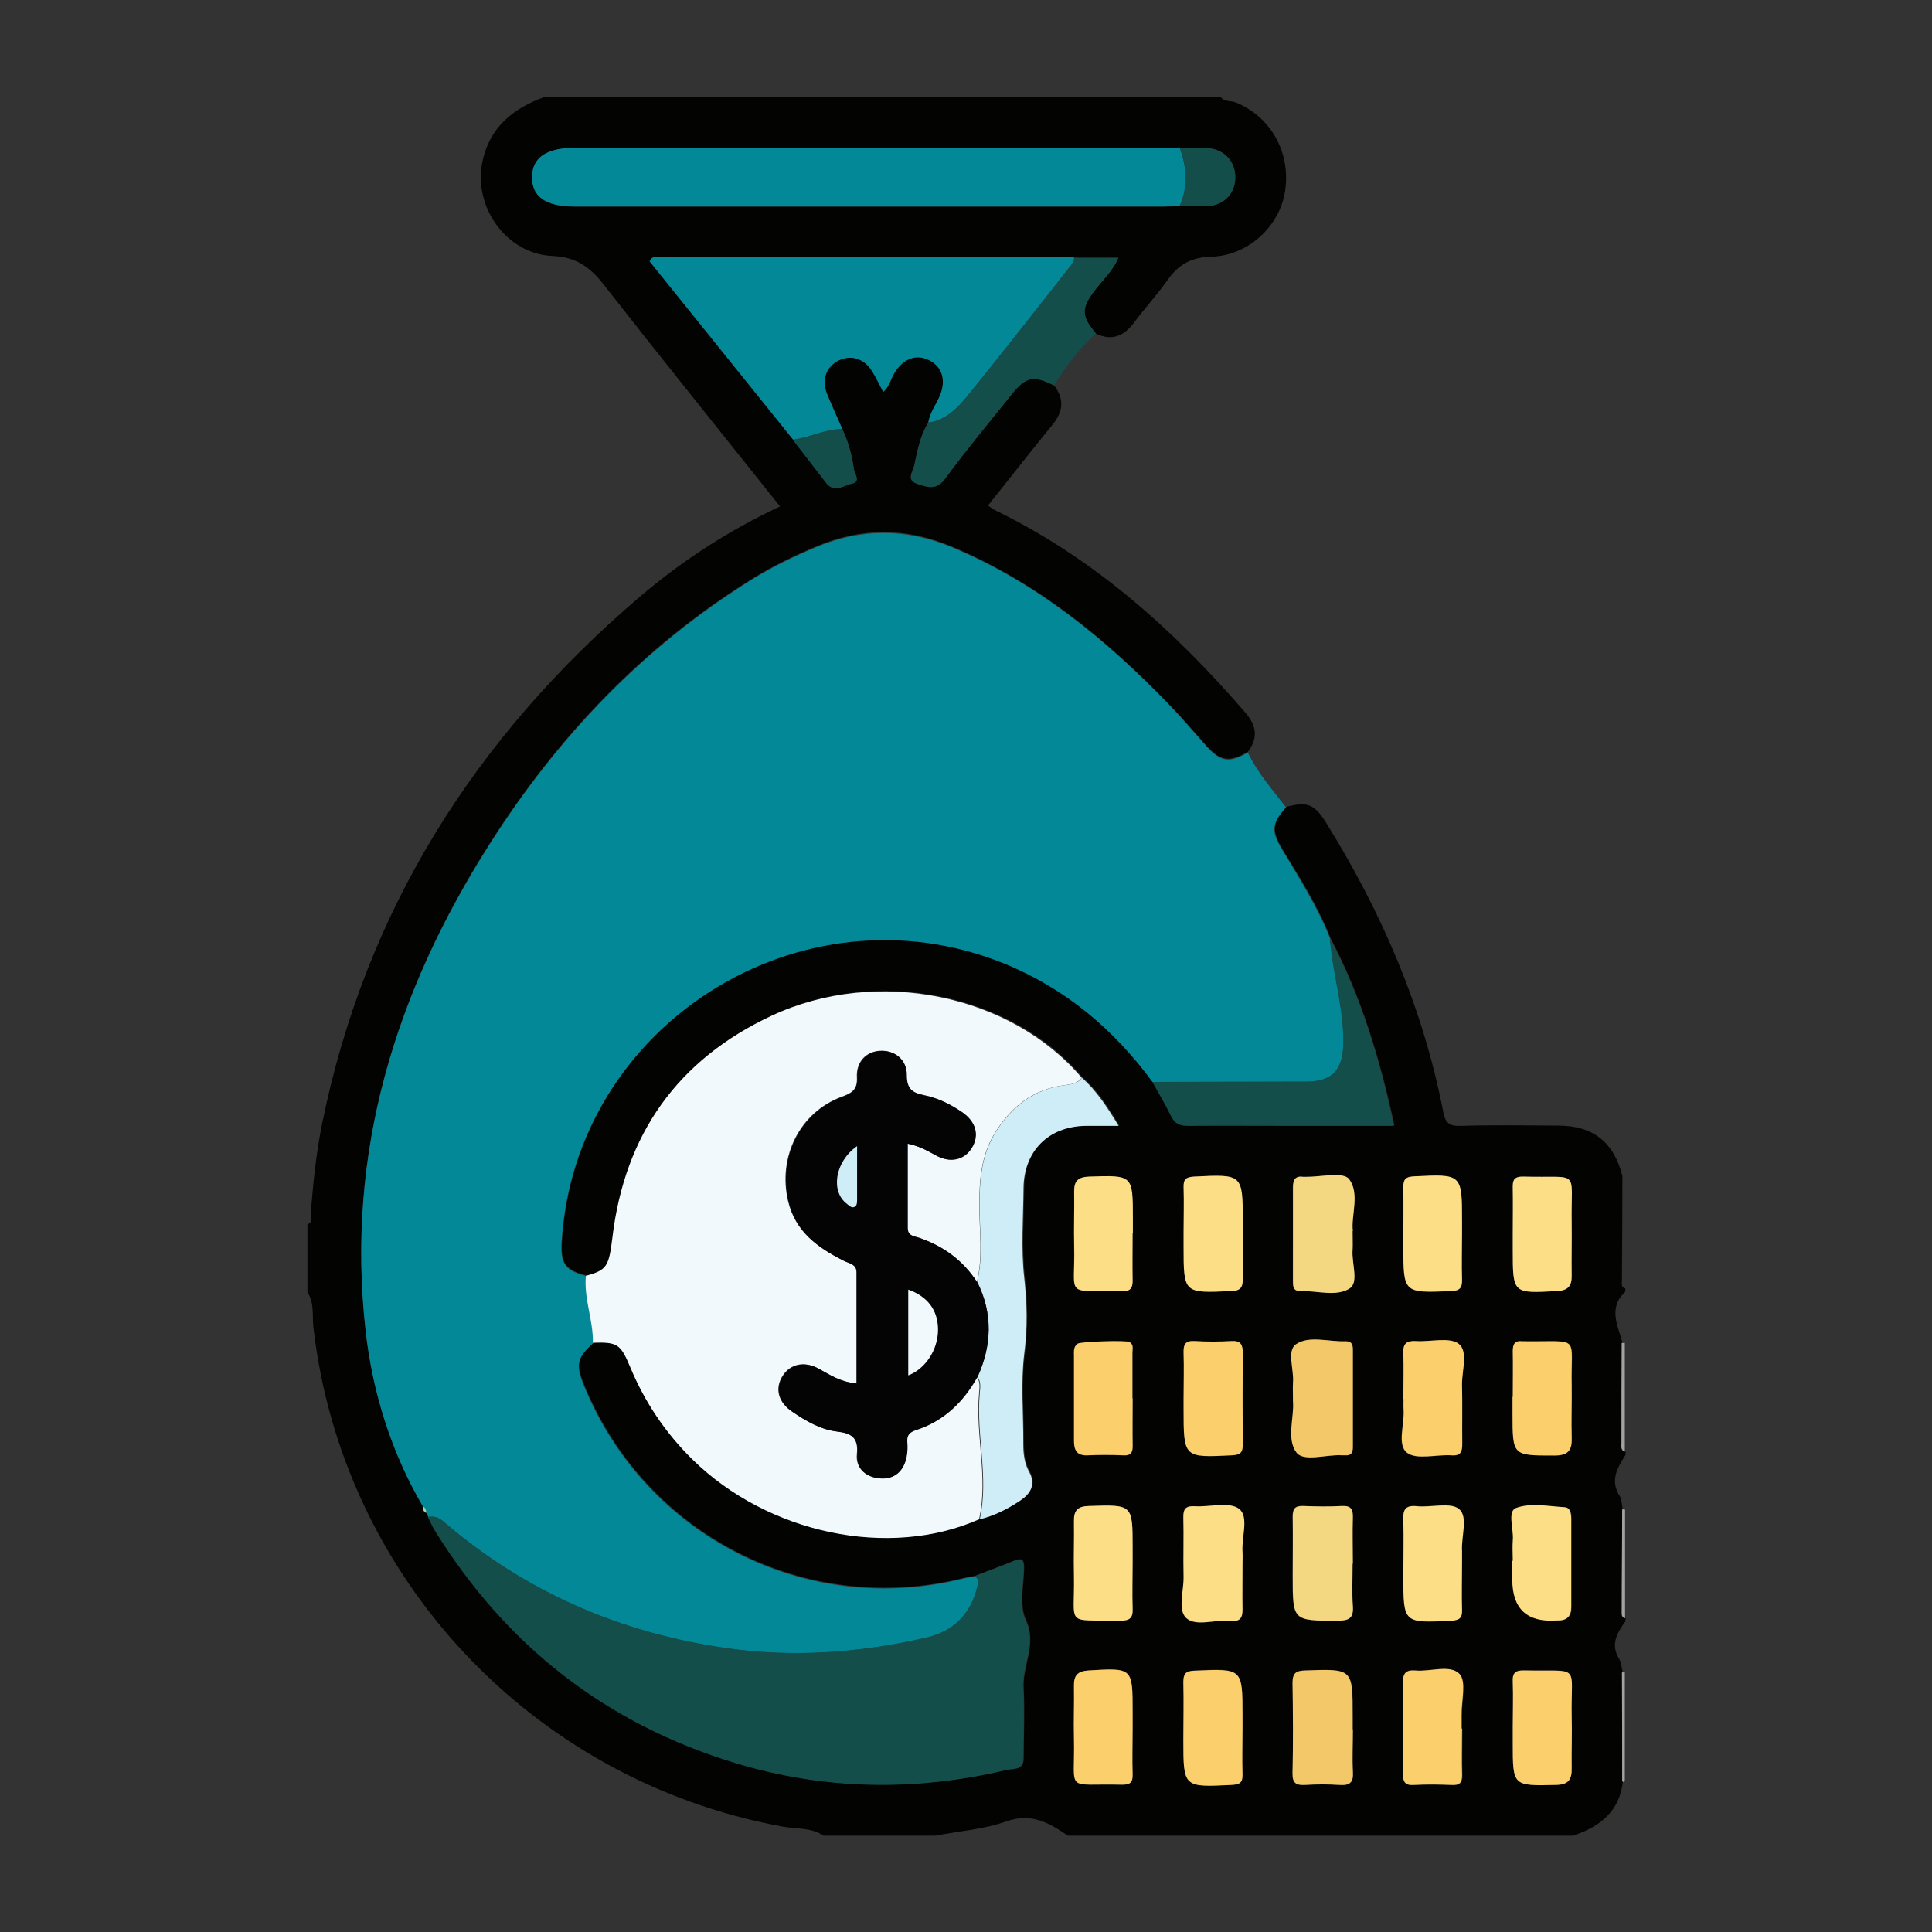
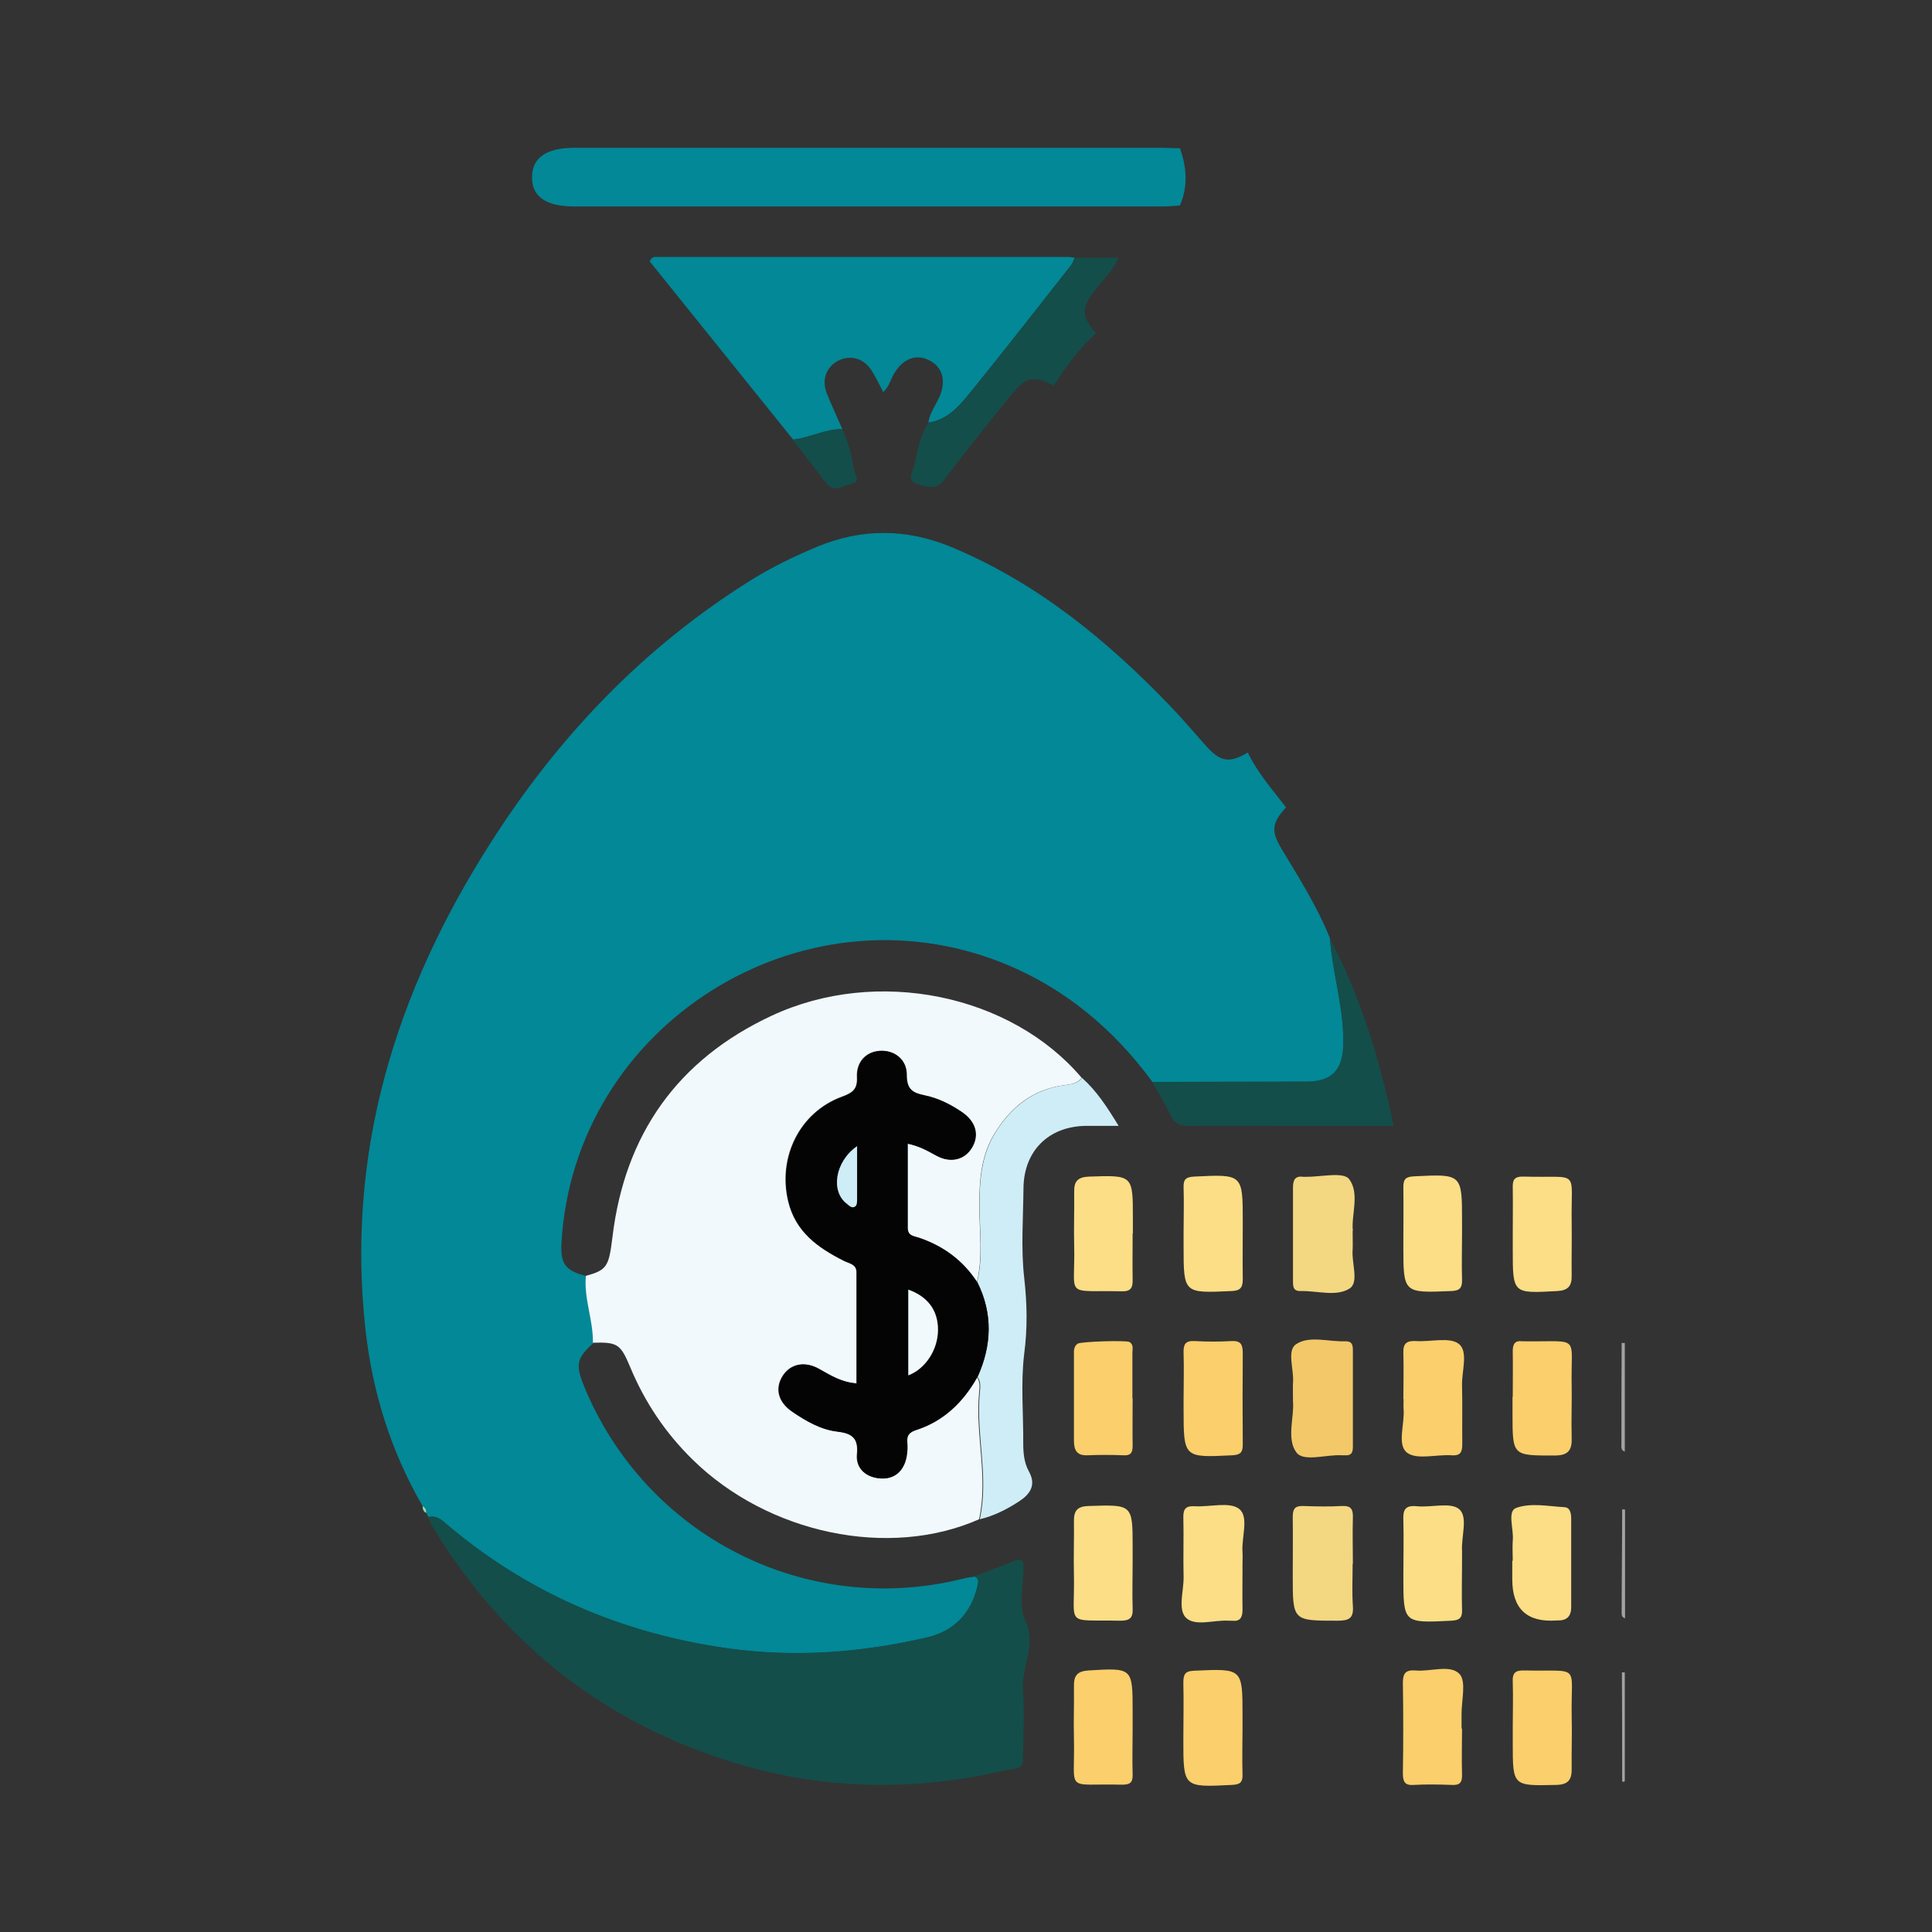
<svg xmlns="http://www.w3.org/2000/svg" id="a" data-name="Layer 1" viewBox="0 0 80 80">
  <rect x="0" y="0" width="80" height="80" fill="#333333" stroke="none" />
-   <path d="M65.17,76.01h-20.95c-.77-.52-1.5-.96-2.55-.59-.93.33-1.95.4-2.93.59h-4.64c-.52-.35-1.15-.27-1.72-.38-10.32-1.9-18.21-10.29-19.4-20.65-.06-.49.05-1.02-.25-1.47v-2.81c.25-.1.13-.32.14-.49.1-1.24.22-2.47.47-3.69,1.79-8.82,6.34-15.99,13.13-21.79,1.76-1.5,3.69-2.76,5.83-3.76-2.47-3.1-4.92-6.14-7.33-9.22-.56-.71-1.14-1.11-2.09-1.15-1.9-.08-3.28-2.01-2.91-3.87.29-1.46,1.28-2.25,2.59-2.72h27.98c.16.22.42.15.63.23,1.46.6,2.29,2.08,2.04,3.69-.23,1.46-1.54,2.66-3.06,2.7-.77.02-1.32.29-1.77.92-.44.63-.97,1.2-1.43,1.82-.42.56-.93.76-1.58.44-.61-.71-.61-1.03-.06-1.76.33-.44.76-.83.99-1.37h-1.8c-.09,0-.19-.03-.28-.03-5.66,0-11.32,0-16.98,0-.11,0-.24-.04-.34.18,1.96,2.44,3.95,4.91,5.94,7.38.45.59.91,1.17,1.36,1.76.34.46.74.12,1.08.04.37-.08.1-.39.08-.58-.08-.57-.23-1.14-.48-1.67-.22-.49-.44-.98-.64-1.47-.23-.57-.03-1.11.48-1.37.51-.26,1.05-.1,1.39.44.17.27.3.57.46.86.27-.21.32-.53.47-.79.36-.58.88-.78,1.42-.53.56.27.73.84.45,1.5-.16.36-.4.69-.47,1.09-.33.54-.45,1.16-.58,1.77-.05.25-.35.61.1.76.4.14.79.31,1.17-.2.89-1.2,1.84-2.35,2.77-3.51.58-.72.89-.78,1.74-.36.44.57.39,1.09-.06,1.64-.9,1.1-1.77,2.22-2.67,3.34.11.08.18.14.26.18,4.11,1.99,7.43,4.96,10.39,8.39.47.54.55,1.06.11,1.63-.76.44-1.13.39-1.71-.25-.5-.56-.98-1.13-1.5-1.67-2.63-2.73-5.52-5.11-9.07-6.59-1.87-.78-3.71-.79-5.58,0-.93.39-1.83.82-2.69,1.36-4.48,2.78-8.02,6.51-10.83,10.93-3.92,6.15-5.98,12.81-5.15,20.17.29,2.57,1.06,5.02,2.37,7.27,0,.12.04.22.15.28.03.05.05.11.08.16.1.19.18.38.29.56,2.94,4.78,7.09,8.02,12.46,9.64,3.7,1.12,7.46,1.18,11.22.28.25-.06.67.03.68-.44,0-.98.05-1.97,0-2.95-.05-.94.57-1.8.09-2.82-.28-.6-.08-1.43-.07-2.15,0-.32-.08-.42-.4-.29-.54.22-1.08.42-1.63.63-.16.03-.32.05-.48.09-6.51,1.62-13.15-1.76-15.7-7.98-.36-.88-.3-1.15.39-1.78,1.04-.04,1.16.04,1.57,1.02.6,1.44,1.46,2.71,2.57,3.81,3.14,3.09,8.14,4.14,11.87,2.48.6-.14,1.14-.43,1.64-.75.42-.28.7-.66.4-1.22-.2-.36-.24-.75-.24-1.16,0-1.24-.12-2.5.04-3.72.13-1.07.12-2.08,0-3.15-.14-1.22-.04-2.48-.03-3.72.01-1.53,1.03-2.54,2.56-2.57.43,0,.86,0,1.38,0-.49-.8-.92-1.46-1.52-1.99-2.93-3.45-8.47-4.61-12.84-2.57-3.88,1.81-6.09,4.9-6.59,9.17-.14,1.22-.22,1.36-1.1,1.6-.87-.21-1.08-.5-1.03-1.38.53-9.01,9.93-14.95,18.31-11.57,2.55,1.03,4.55,2.72,6.16,4.91.26.47.54.92.77,1.41.15.32.36.42.71.42,1.47-.02,2.95,0,4.42,0h4.1c-.59-2.74-1.37-5.34-2.65-7.77-.51-1.31-1.27-2.49-1.99-3.68-.45-.76-.42-1.07.17-1.74.86-.23,1.16-.11,1.63.64,2.31,3.71,4.02,7.67,4.86,11.98.08.42.21.61.7.59,1.35-.04,2.71-.02,4.07-.01,1.44,0,2.3.69,2.65,2.09,0,1.44-.01,2.87-.02,4.31,0,.13-.05.29.14.34v.14c-.72.66-.31,1.39-.12,2.1,0,1.39-.01,2.77-.01,4.16,0,.13-.04.29.14.35v.14c-.33.53-.66,1.06-.24,1.71.09.14.08.35.12.53,0,1.41-.02,2.83-.02,4.24,0,.11,0,.23.14.27v.14c-.35.48-.64.96-.26,1.57.09.15.09.35.14.53,0,1.51,0,3.02.01,4.53-.13,1.22-.92,1.86-2,2.23ZM48.86,8.51c.39,0,.79.05,1.18.02.67-.05,1.11-.54,1.11-1.19,0-.65-.45-1.15-1.11-1.2-.39-.03-.79,0-1.18.01-.26,0-.51-.02-.77-.02-8.1,0-16.2,0-24.29,0-1.17,0-1.77.41-1.77,1.22,0,.81.58,1.21,1.77,1.21,8.12,0,16.24,0,24.36,0,.23,0,.47-.02.7-.04ZM53.54,58.03c.06.63-.29,1.55.14,2.11.3.4,1.23.08,1.88.12.05,0,.09,0,.14,0,.25.02.32-.1.32-.34,0-1.34,0-2.67,0-4.01,0-.21-.04-.38-.29-.37-.7.03-1.51-.25-2.06.12-.39.26-.08,1.05-.13,1.6-.02.21,0,.42,0,.77ZM56.01,50.97c-.08-.63.3-1.55-.16-2.15-.24-.31-1.19-.08-1.81-.09-.02,0-.05,0-.07,0-.34-.05-.44.11-.44.44.01,1.28,0,2.57,0,3.85,0,.22,0,.45.3.44.7-.02,1.5.24,2.05-.11.39-.25.08-1.05.12-1.6.02-.21,0-.42,0-.78ZM56.02,71.61c0-.19,0-.37,0-.56,0-1.96,0-1.95-1.96-1.88-.39.01-.53.11-.53.52.02,1.24.03,2.48,0,3.73,0,.43.16.52.53.49.47-.03.94-.03,1.41,0,.42.03.59-.08.56-.54-.04-.58,0-1.17,0-1.76ZM56.01,64.75c0-.63-.01-1.26,0-1.89.01-.34-.04-.52-.45-.5-.54.03-1.07.03-1.61,0-.35-.02-.44.12-.43.45.02.82,0,1.64,0,2.45,0,1.87,0,1.85,1.85,1.85.47,0,.68-.09.64-.61-.04-.58-.01-1.17-.01-1.75ZM60.54,51.08c0-.16,0-.33,0-.49,0-1.98,0-1.97-2-1.87-.34.02-.44.11-.43.44.02.82,0,1.63,0,2.45,0,1.95,0,1.94,1.97,1.86.38-.02.47-.14.46-.49-.02-.63,0-1.26,0-1.89ZM60.54,71.58c0-.19,0-.37,0-.56-.01-.58.2-1.39-.09-1.7-.39-.4-1.2-.08-1.82-.14-.4-.04-.52.12-.52.52.02,1.24.02,2.48,0,3.73,0,.34.06.51.46.49.51-.03,1.03-.03,1.55,0,.33.02.45-.09.44-.43-.02-.63,0-1.26,0-1.9ZM51.45,71.58v-.56c0-1.95,0-1.94-1.99-1.85-.38.02-.47.14-.46.49.02.79,0,1.59,0,2.38,0,1.97,0,1.96,2.01,1.86.33-.02.45-.1.44-.44-.02-.63,0-1.26,0-1.89ZM60.54,64.71c0-.16,0-.33,0-.49-.04-.6.26-1.42-.12-1.74-.36-.3-1.16-.06-1.75-.12-.5-.05-.58.17-.56.59.03.77,0,1.54,0,2.31,0,1.95,0,1.94,1.99,1.84.33-.02.46-.09.44-.44-.02-.65,0-1.31,0-1.96ZM51.45,64.76c0-.16.01-.33,0-.49-.05-.62.28-1.47-.14-1.79-.4-.31-1.21-.07-1.84-.11-.36-.02-.49.09-.47.47.03.82,0,1.64.01,2.46.01.58-.25,1.34.1,1.69.39.38,1.16.08,1.76.12.05,0,.09,0,.14,0,.34.04.45-.12.44-.45-.02-.63,0-1.26,0-1.9ZM49.01,57.92c0,.14,0,.28,0,.42,0,2.04,0,2.03,2.02,1.92.35-.02.43-.13.43-.45-.01-1.26-.01-2.52,0-3.78,0-.34-.07-.52-.46-.5-.51.03-1.03.03-1.54,0-.4-.02-.46.16-.45.5.02.63,0,1.26,0,1.89ZM49.01,51.05v.56c0,1.95,0,1.94,1.97,1.85.37-.02.49-.13.48-.49-.02-.79,0-1.59,0-2.38,0-1.98,0-1.97-2.02-1.87-.34.02-.44.11-.43.44.02.63,0,1.26,0,1.89ZM58.11,57.94c0,.14,0,.28,0,.42.05.62-.28,1.47.14,1.8.4.31,1.21.07,1.84.11.4.03.46-.15.45-.49-.02-.8.01-1.59-.01-2.39-.02-.6.27-1.42-.13-1.73-.38-.3-1.16-.08-1.77-.12-.39-.02-.55.09-.53.51.03.63,0,1.26,0,1.9ZM62.64,57.84c0,.23,0,.47,0,.7,0,1.75,0,1.73,1.74,1.73.58,0,.73-.23.71-.75-.03-.7,0-1.4,0-2.11-.05-2.18.42-1.84-1.97-1.87-.02,0-.05,0-.07,0-.3-.03-.41.1-.4.4.02.63,0,1.26,0,1.9ZM46.9,64.7c0-.21,0-.42,0-.63,0-1.79,0-1.77-1.82-1.71-.46.02-.62.19-.61.63.02.75,0,1.5,0,2.25.04,2.15-.41,1.82,1.91,1.87.39,0,.54-.09.52-.51-.03-.63,0-1.26,0-1.9ZM46.9,57.91c0-.63,0-1.26,0-1.89,0-.15.07-.33-.12-.44-.13-.08-2.04-.02-2.15.07-.18.14-.15.33-.15.51,0,1.17,0,2.34,0,3.51,0,.4.12.62.56.6.49-.02.98-.02,1.47,0,.3.01.41-.08.4-.39-.02-.65,0-1.31,0-1.96ZM46.9,51.07c0-.21,0-.42,0-.63,0-1.79,0-1.78-1.81-1.72-.46.01-.63.18-.62.63.02.75,0,1.5,0,2.25.05,2.17-.44,1.82,1.97,1.87.4,0,.47-.16.45-.5-.02-.63,0-1.26,0-1.9ZM62.64,64.63v.77q0,1.82,1.83,1.7s.05,0,.07,0c.37,0,.55-.18.54-.56,0-1.21,0-2.43,0-3.64,0-.22-.03-.48-.28-.49-.67-.04-1.41-.18-2,.03-.38.14-.1.88-.14,1.35-.03.28,0,.56,0,.84ZM46.9,71.58v-.7c0-1.83,0-1.82-1.83-1.71-.46.03-.61.21-.6.65.02.72,0,1.45,0,2.17.05,2.29-.42,1.85,1.99,1.91.33,0,.45-.08.44-.43-.03-.63,0-1.26,0-1.89ZM62.64,51.11v.63c0,1.83,0,1.82,1.83,1.72.45-.03.62-.2.61-.64-.02-.73,0-1.45,0-2.18-.04-2.29.39-1.85-1.99-1.92-.4-.01-.46.16-.45.49.02.63,0,1.27,0,1.9ZM62.64,71.54c0,.21,0,.42,0,.63,0,1.79,0,1.77,1.8,1.73.51-.01.65-.22.64-.68-.02-.73,0-1.45,0-2.18-.05-2.19.42-1.83-1.96-1.88-.36,0-.5.09-.48.47.03.63,0,1.26,0,1.9Z" style="fill: #030302; stroke-width: 0px;" />
  <path d="M67.16,55.61s.08,0,.12,0v4.5c-.18-.06-.14-.22-.14-.35,0-1.39,0-2.77.01-4.16Z" style="fill: #a2a2a2; stroke-width: 0px;" />
  <path d="M67.17,62.5s.08,0,.12.01v4.5c-.15-.04-.14-.16-.14-.27,0-1.41.02-2.83.02-4.24Z" style="fill: #a2a2a2; stroke-width: 0px;" />
  <path d="M67.16,69.25s.08,0,.12,0v4.5l-.05.04s-.06-.03-.06-.03c0-1.51,0-3.02-.01-4.53Z" style="fill: #a2a2a2; stroke-width: 0px;" />
  <path d="M51.67,31.16c.4.84,1.02,1.54,1.58,2.27-.59.66-.63.98-.17,1.74.72,1.2,1.47,2.38,1.99,3.68.02.21.04.41.07.62.17,1.26.52,2.5.49,3.79-.03,1.06-.48,1.53-1.54,1.53-2.12,0-4.25,0-6.37.01-1.61-2.19-3.62-3.88-6.16-4.91-8.39-3.38-17.79,2.55-18.31,11.57-.05.88.16,1.16,1.03,1.38-.09.94.3,1.83.29,2.77-.69.63-.75.89-.39,1.78,2.55,6.22,9.19,9.6,15.7,7.98.16-.04.32-.06.48-.09.19.09.16.23.12.41-.27,1.14-.98,1.86-2.09,2.12-2.72.63-5.48.84-8.25.45-4.41-.62-8.37-2.32-11.76-5.24-.19-.17-.39-.25-.64-.2-.03-.05-.05-.11-.08-.16,0-.12-.03-.22-.15-.28-1.31-2.25-2.08-4.7-2.37-7.27-.83-7.37,1.23-14.02,5.15-20.17,2.81-4.42,6.35-8.14,10.83-10.93.85-.53,1.76-.97,2.69-1.36,1.87-.78,3.71-.77,5.58,0,3.55,1.48,6.44,3.85,9.07,6.59.52.54,1,1.11,1.5,1.67.58.64.95.7,1.71.25Z" style="fill: #028897; stroke-width: 0px;" />
  <path d="M24.55,55.6c.02-.93-.38-1.82-.29-2.77.88-.24.95-.39,1.1-1.6.51-4.27,2.71-7.36,6.59-9.17,4.37-2.04,9.92-.88,12.84,2.57-.17.22-.41.27-.68.3-1.33.16-2.26.91-2.93,2.01-.55.9-.63,1.91-.63,2.96,0,1.06.16,2.13-.1,3.19-.58-.9-1.39-1.5-2.4-1.84-.2-.07-.48-.07-.48-.41,0-1.15,0-2.31,0-3.49.49.1.83.3,1.18.49.58.32,1.16.19,1.47-.31.33-.53.18-1.1-.42-1.5-.47-.31-.98-.57-1.53-.68-.49-.1-.75-.25-.74-.84,0-.65-.51-1.04-1.11-1-.56.04-.97.45-.94,1.09.03.51-.19.65-.62.81-1.75.64-2.66,2.5-2.23,4.32.3,1.28,1.23,1.93,2.3,2.47.22.11.53.13.53.48,0,1.53,0,3.06,0,4.6-.65-.05-1.1-.35-1.57-.61-.58-.32-1.16-.2-1.48.29-.34.53-.2,1.1.4,1.5.56.38,1.16.73,1.84.81.6.07.9.25.83.94-.06.6.38.96.96,1,.59.04.97-.3,1.08-.88.04-.2.05-.42.03-.63-.02-.28.09-.4.36-.49,1.15-.37,1.95-1.16,2.54-2.19.15.21.11.45.09.67-.16,1.74.39,3.48,0,5.22-3.73,1.65-8.74.6-11.87-2.48-1.12-1.1-1.97-2.37-2.57-3.81-.41-.98-.53-1.05-1.57-1.02Z" style="fill: #f1f9fc; stroke-width: 0px;" />
  <path d="M17.73,62.81c.25-.05.44.03.64.2,3.4,2.92,7.35,4.62,11.76,5.24,2.77.39,5.53.18,8.25-.45,1.11-.26,1.82-.98,2.09-2.12.04-.18.07-.32-.12-.41.54-.21,1.09-.41,1.63-.63.32-.13.41-.03.4.29,0,.72-.21,1.56.07,2.15.48,1.02-.14,1.88-.09,2.82.06.98.01,1.96,0,2.95,0,.47-.43.38-.68.44-3.76.89-7.52.84-11.22-.28-5.37-1.63-9.51-4.87-12.46-9.64-.11-.18-.19-.37-.29-.56Z" style="fill: #134e4a; stroke-width: 0px;" />
  <path d="M38.44,17.5c.06-.4.31-.73.47-1.09.28-.66.11-1.23-.45-1.5-.53-.26-1.06-.06-1.42.53-.16.25-.21.57-.47.79-.16-.3-.29-.59-.46-.86-.33-.53-.87-.69-1.39-.44-.51.26-.71.8-.48,1.37.2.5.43.98.64,1.47-.71-.02-1.35.36-2.04.43-1.99-2.47-3.98-4.94-5.94-7.38.11-.22.23-.18.34-.18,5.66,0,11.32,0,16.98,0,.09,0,.19.02.28.03-.05.1-.08.22-.15.31-1.41,1.79-2.8,3.58-4.24,5.35-.43.53-.92,1.07-1.68,1.17Z" style="fill: #028897; stroke-width: 0px;" />
  <path d="M48.86,8.51c-.23.01-.47.04-.7.04-8.12,0-16.24,0-24.36,0-1.19,0-1.77-.4-1.77-1.21,0-.81.59-1.22,1.77-1.22,8.1,0,16.2,0,24.29,0,.26,0,.51.02.77.02.28.79.34,1.58,0,2.36Z" style="fill: #028897; stroke-width: 0px;" />
  <path d="M40.46,53.09c.26-1.05.1-2.12.1-3.19,0-1.04.08-2.05.63-2.96.67-1.1,1.61-1.85,2.93-2.01.26-.03.51-.07.68-.3.6.53,1.03,1.19,1.52,1.99-.53,0-.95,0-1.38,0-1.53.03-2.54,1.04-2.56,2.57-.01,1.24-.11,2.5.03,3.72.12,1.07.14,2.08,0,3.15-.15,1.22-.03,2.48-.04,3.72,0,.4.04.8.24,1.16.31.56.03.94-.4,1.22-.5.33-1.05.61-1.64.75.39-1.74-.16-3.48,0-5.22.02-.22.06-.47-.09-.67.59-1.31.64-2.63-.01-3.94Z" style="fill: #cfedf7; stroke-width: 0px;" />
  <path d="M47.71,44.8c2.12,0,4.25,0,6.37-.01,1.06,0,1.51-.47,1.54-1.53.03-1.29-.32-2.53-.49-3.79-.03-.21-.04-.41-.07-.62,1.29,2.43,2.07,5.03,2.65,7.77h-4.1c-1.47,0-2.95-.01-4.42,0-.35,0-.55-.09-.71-.42-.23-.48-.51-.94-.77-1.41Z" style="fill: #134e4a; stroke-width: 0px;" />
  <path d="M38.44,17.5c.76-.1,1.24-.64,1.68-1.17,1.44-1.76,2.83-3.56,4.24-5.35.07-.09.1-.2.15-.31.58,0,1.15,0,1.8,0-.22.55-.66.93-.99,1.37-.55.73-.54,1.06.06,1.76-.69.63-1.24,1.38-1.74,2.16-.84-.42-1.16-.36-1.74.36-.93,1.16-1.89,2.31-2.77,3.51-.37.51-.77.33-1.17.2-.45-.16-.15-.51-.1-.76.13-.61.24-1.23.58-1.77Z" style="fill: #134e4a; stroke-width: 0px;" />
  <path d="M53.54,58.03c0-.35-.01-.56,0-.77.05-.55-.27-1.34.13-1.6.55-.37,1.36-.09,2.06-.12.26,0,.29.16.29.37,0,1.34,0,2.67,0,4.01,0,.23-.07.36-.32.34-.05,0-.09,0-.14,0-.65-.04-1.58.29-1.88-.12-.42-.56-.08-1.48-.14-2.11Z" style="fill: #f3c868; stroke-width: 0px;" />
  <path d="M56.01,50.97c0,.36.01.57,0,.78-.05.55.27,1.34-.12,1.6-.55.36-1.35.09-2.05.11-.31,0-.3-.22-.3-.44,0-1.28,0-2.57,0-3.85,0-.33.1-.49.44-.44.02,0,.05,0,.07,0,.63.01,1.57-.22,1.81.09.46.59.08,1.52.16,2.15Z" style="fill: #f3d781; stroke-width: 0px;" />
-   <path d="M56.02,71.61c0,.59-.03,1.17,0,1.76.03.45-.14.57-.56.54-.47-.03-.94-.03-1.41,0-.38.02-.54-.07-.53-.49.03-1.24.02-2.48,0-3.73,0-.41.14-.51.53-.52,1.96-.07,1.96-.08,1.96,1.88,0,.19,0,.37,0,.56Z" style="fill: #f3c868; stroke-width: 0px;" />
  <path d="M56.01,64.75c0,.58-.03,1.17.01,1.75.04.52-.17.61-.64.61-1.85,0-1.85.01-1.85-1.85,0-.82.01-1.64,0-2.45,0-.32.08-.46.43-.45.54.02,1.08.03,1.61,0,.4-.02.46.16.45.5-.02.63,0,1.26,0,1.89Z" style="fill: #f3d781; stroke-width: 0px;" />
  <path d="M60.54,51.08c0,.63-.02,1.26,0,1.89.01.35-.08.48-.46.49-1.97.08-1.97.09-1.97-1.86,0-.82.01-1.63,0-2.45,0-.33.1-.42.43-.44,2-.1,2-.11,2,1.87,0,.16,0,.33,0,.49Z" style="fill: #fbde85; stroke-width: 0px;" />
  <path d="M60.54,71.58c0,.63-.02,1.27,0,1.9.01.34-.1.45-.44.43-.51-.02-1.03-.03-1.55,0-.39.03-.46-.14-.46-.49.02-1.24.02-2.48,0-3.73,0-.4.11-.55.52-.52.62.06,1.43-.26,1.82.14.3.31.08,1.11.09,1.7,0,.19,0,.37,0,.56Z" style="fill: #facf6c; stroke-width: 0px;" />
  <path d="M51.45,71.58c0,.63-.02,1.26,0,1.89.01.34-.1.42-.44.44-2.01.1-2.01.11-2.01-1.86,0-.79.02-1.59,0-2.38,0-.35.08-.48.46-.49,1.99-.09,1.99-.1,1.99,1.85,0,.19,0,.37,0,.56Z" style="fill: #facf6c; stroke-width: 0px;" />
  <path d="M60.54,64.71c0,.65-.02,1.31,0,1.96.01.34-.12.42-.44.44-1.99.1-1.99.11-1.99-1.84,0-.77.02-1.54,0-2.31-.02-.43.06-.64.56-.59.6.06,1.39-.18,1.75.12.38.32.08,1.14.12,1.74,0,.16,0,.33,0,.49Z" style="fill: #fbde85; stroke-width: 0px;" />
  <path d="M51.45,64.76c0,.63-.01,1.26,0,1.9,0,.33-.11.49-.44.45-.05,0-.09,0-.14,0-.6-.04-1.37.25-1.76-.12-.35-.35-.09-1.11-.1-1.69-.02-.82.01-1.64-.01-2.46-.01-.37.11-.49.47-.47.63.04,1.44-.2,1.84.11.42.33.09,1.18.14,1.79.01.16,0,.33,0,.49Z" style="fill: #fbde85; stroke-width: 0px;" />
  <path d="M49.01,57.92c0-.63.02-1.26,0-1.89-.01-.34.05-.52.45-.5.51.03,1.03.03,1.54,0,.39-.02.46.16.46.5-.01,1.26-.01,2.52,0,3.78,0,.32-.08.43-.43.45-2.02.1-2.02.11-2.02-1.92,0-.14,0-.28,0-.42Z" style="fill: #facf6c; stroke-width: 0px;" />
  <path d="M49.01,51.05c0-.63.02-1.26,0-1.89-.01-.33.1-.42.43-.44,2.02-.1,2.02-.11,2.02,1.87,0,.79-.01,1.59,0,2.38,0,.36-.11.48-.48.49-1.97.09-1.97.1-1.97-1.85,0-.19,0-.37,0-.56Z" style="fill: #fbde85; stroke-width: 0px;" />
  <path d="M58.11,57.94c0-.63.02-1.27,0-1.9-.02-.42.14-.53.53-.51.6.04,1.39-.18,1.77.12.4.32.11,1.14.13,1.73.02.8,0,1.59.01,2.39,0,.34-.05.52-.45.49-.63-.04-1.44.2-1.84-.11-.42-.33-.09-1.18-.14-1.8-.01-.14,0-.28,0-.42Z" style="fill: #facf6c; stroke-width: 0px;" />
  <path d="M62.64,57.84c0-.63.01-1.26,0-1.9,0-.3.1-.44.4-.4.02,0,.05,0,.07,0,2.39.03,1.92-.31,1.97,1.87.01.7-.02,1.41,0,2.11.02.52-.13.75-.71.75-1.74,0-1.74.02-1.74-1.73,0-.23,0-.47,0-.7Z" style="fill: #facf6c; stroke-width: 0px;" />
  <path d="M46.9,64.7c0,.63-.02,1.27,0,1.9.02.41-.13.51-.52.51-2.32-.05-1.87.28-1.91-1.87-.02-.75.01-1.5,0-2.25-.01-.44.15-.62.61-.63,1.82-.06,1.82-.07,1.82,1.71,0,.21,0,.42,0,.63Z" style="fill: #fbde85; stroke-width: 0px;" />
  <path d="M46.9,57.91c0,.65-.01,1.31,0,1.96,0,.31-.1.41-.4.39-.49-.02-.98-.02-1.47,0-.44.02-.56-.21-.56-.6,0-1.17,0-2.34,0-3.51,0-.18-.03-.38.15-.51.12-.09,2.02-.15,2.15-.07.18.11.12.29.12.44,0,.63,0,1.26,0,1.89Z" style="fill: #facf6c; stroke-width: 0px;" />
  <path d="M46.9,51.07c0,.63-.01,1.26,0,1.9.01.34-.06.51-.45.5-2.42-.05-1.92.3-1.97-1.87-.02-.75.01-1.5,0-2.25-.01-.45.16-.61.62-.63,1.81-.06,1.81-.07,1.81,1.72,0,.21,0,.42,0,.63Z" style="fill: #fbde85; stroke-width: 0px;" />
  <path d="M62.64,64.63c0-.28-.02-.56,0-.84.05-.47-.24-1.21.14-1.35.6-.22,1.33-.07,2-.03.25.01.28.28.28.49,0,1.21,0,2.43,0,3.64,0,.38-.17.56-.54.56-.02,0-.05,0-.07,0q-1.83.13-1.83-1.7v-.77Z" style="fill: #fbde85; stroke-width: 0px;" />
  <path d="M46.9,71.58c0,.63-.02,1.26,0,1.89.01.35-.11.43-.44.43-2.41-.06-1.94.38-1.99-1.91-.02-.72.01-1.45,0-2.17-.01-.44.14-.62.6-.65,1.83-.11,1.83-.12,1.83,1.71,0,.23,0,.47,0,.7Z" style="fill: #facf6c; stroke-width: 0px;" />
  <path d="M62.64,51.11c0-.63.01-1.27,0-1.9-.01-.34.04-.5.45-.49,2.39.07,1.95-.37,1.99,1.92.01.73-.01,1.45,0,2.18.01.44-.16.62-.61.64-1.83.1-1.83.12-1.83-1.72,0-.21,0-.42,0-.63Z" style="fill: #fbde85; stroke-width: 0px;" />
  <path d="M62.64,71.54c0-.63.02-1.27,0-1.9-.02-.38.12-.48.48-.47,2.38.05,1.92-.31,1.96,1.88.02.73-.01,1.45,0,2.18.01.46-.14.67-.64.68-1.8.04-1.8.06-1.8-1.73,0-.21,0-.42,0-.63Z" style="fill: #facf6c; stroke-width: 0px;" />
-   <path d="M48.86,8.51c.34-.79.28-1.58,0-2.36.39,0,.79-.04,1.18-.01.66.05,1.11.56,1.11,1.2,0,.65-.44,1.14-1.11,1.19-.39.03-.79,0-1.18-.02Z" style="fill: #134e4a; stroke-width: 0px;" />
+   <path d="M48.86,8.51Z" style="fill: #134e4a; stroke-width: 0px;" />
  <path d="M32.84,18.21c.7-.08,1.33-.45,2.04-.43.25.53.4,1.09.48,1.67.03.18.3.5-.08.58-.35.07-.74.41-1.08-.04-.45-.59-.91-1.18-1.36-1.76Z" style="fill: #134e4a; stroke-width: 0px;" />
  <path d="M17.5,62.37c.12.06.16.16.15.28-.12-.06-.15-.16-.15-.28Z" style="fill: #90dbac; stroke-width: 0px;" />
  <path d="M40.46,53.09c.66,1.31.61,2.62.01,3.94-.58,1.03-1.39,1.82-2.54,2.19-.27.09-.38.21-.36.49.02.21.01.42-.03.63-.12.58-.5.92-1.08.88-.58-.04-1.01-.39-.96-1,.06-.69-.24-.87-.83-.94-.68-.08-1.28-.43-1.84-.81-.6-.4-.74-.98-.4-1.5.32-.49.89-.61,1.48-.29.47.26.92.56,1.57.61,0-1.55,0-3.08,0-4.6,0-.34-.32-.37-.53-.48-1.07-.54-1.99-1.19-2.3-2.47-.43-1.82.48-3.68,2.23-4.32.43-.16.64-.31.62-.81-.03-.64.38-1.05.94-1.09.6-.04,1.12.35,1.11,1,0,.59.25.74.74.84.55.11,1.06.36,1.53.68.6.4.75.97.42,1.5-.31.5-.89.63-1.47.31-.35-.19-.68-.39-1.18-.49,0,1.18,0,2.34,0,3.49,0,.34.28.34.48.41,1.01.35,1.82.94,2.4,1.84ZM37.61,56.96c.71-.27,1.23-1.06,1.23-1.89,0-.8-.42-1.38-1.23-1.66,0,1.19,0,2.37,0,3.56ZM35.49,47.46c-.92.64-1.1,1.87-.43,2.38.1.08.23.22.36.11.06-.05.06-.21.07-.31,0-.7,0-1.39,0-2.18Z" style="fill: #040404; stroke-width: 0px;" />
  <path d="M37.61,56.96c0-1.18,0-2.36,0-3.56.81.29,1.23.86,1.23,1.66,0,.83-.52,1.62-1.23,1.89Z" style="fill: #f1f9fc; stroke-width: 0px;" />
  <path d="M35.49,47.46c0,.79,0,1.49,0,2.18,0,.11,0,.26-.07.31-.14.11-.26-.03-.36-.11-.67-.51-.49-1.74.43-2.38Z" style="fill: #cfedf7; stroke-width: 0px;" />
</svg>